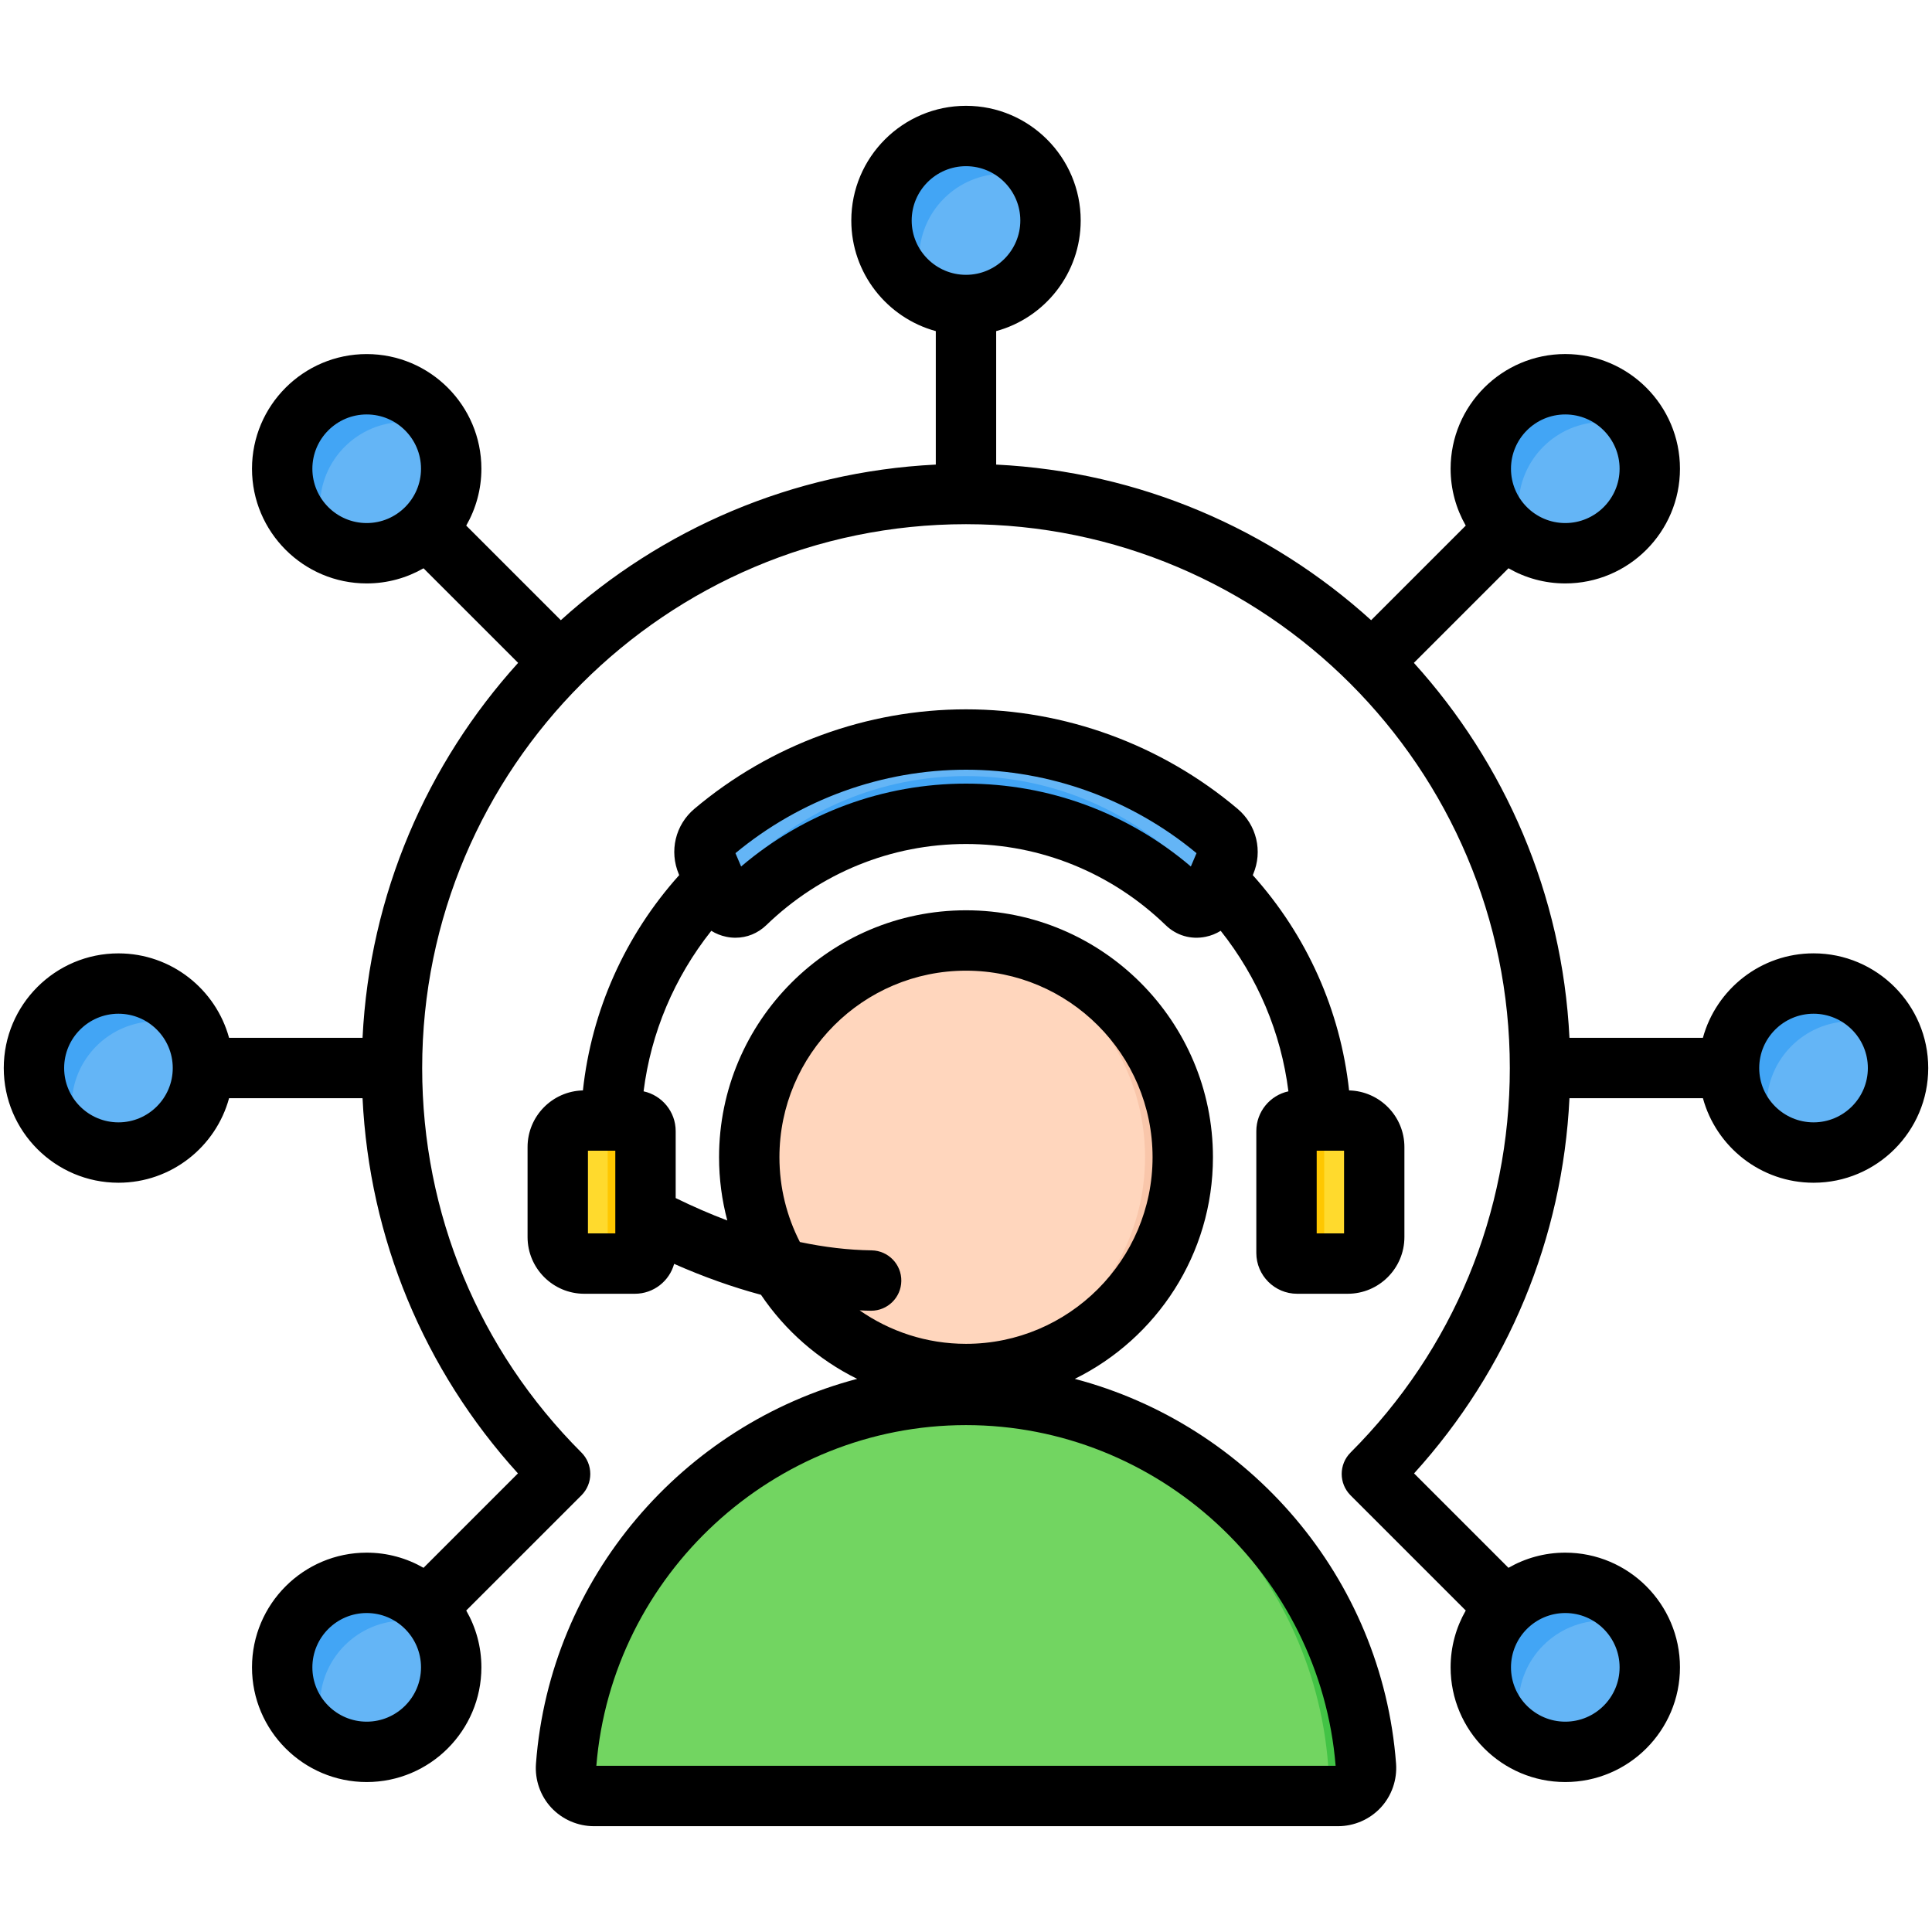
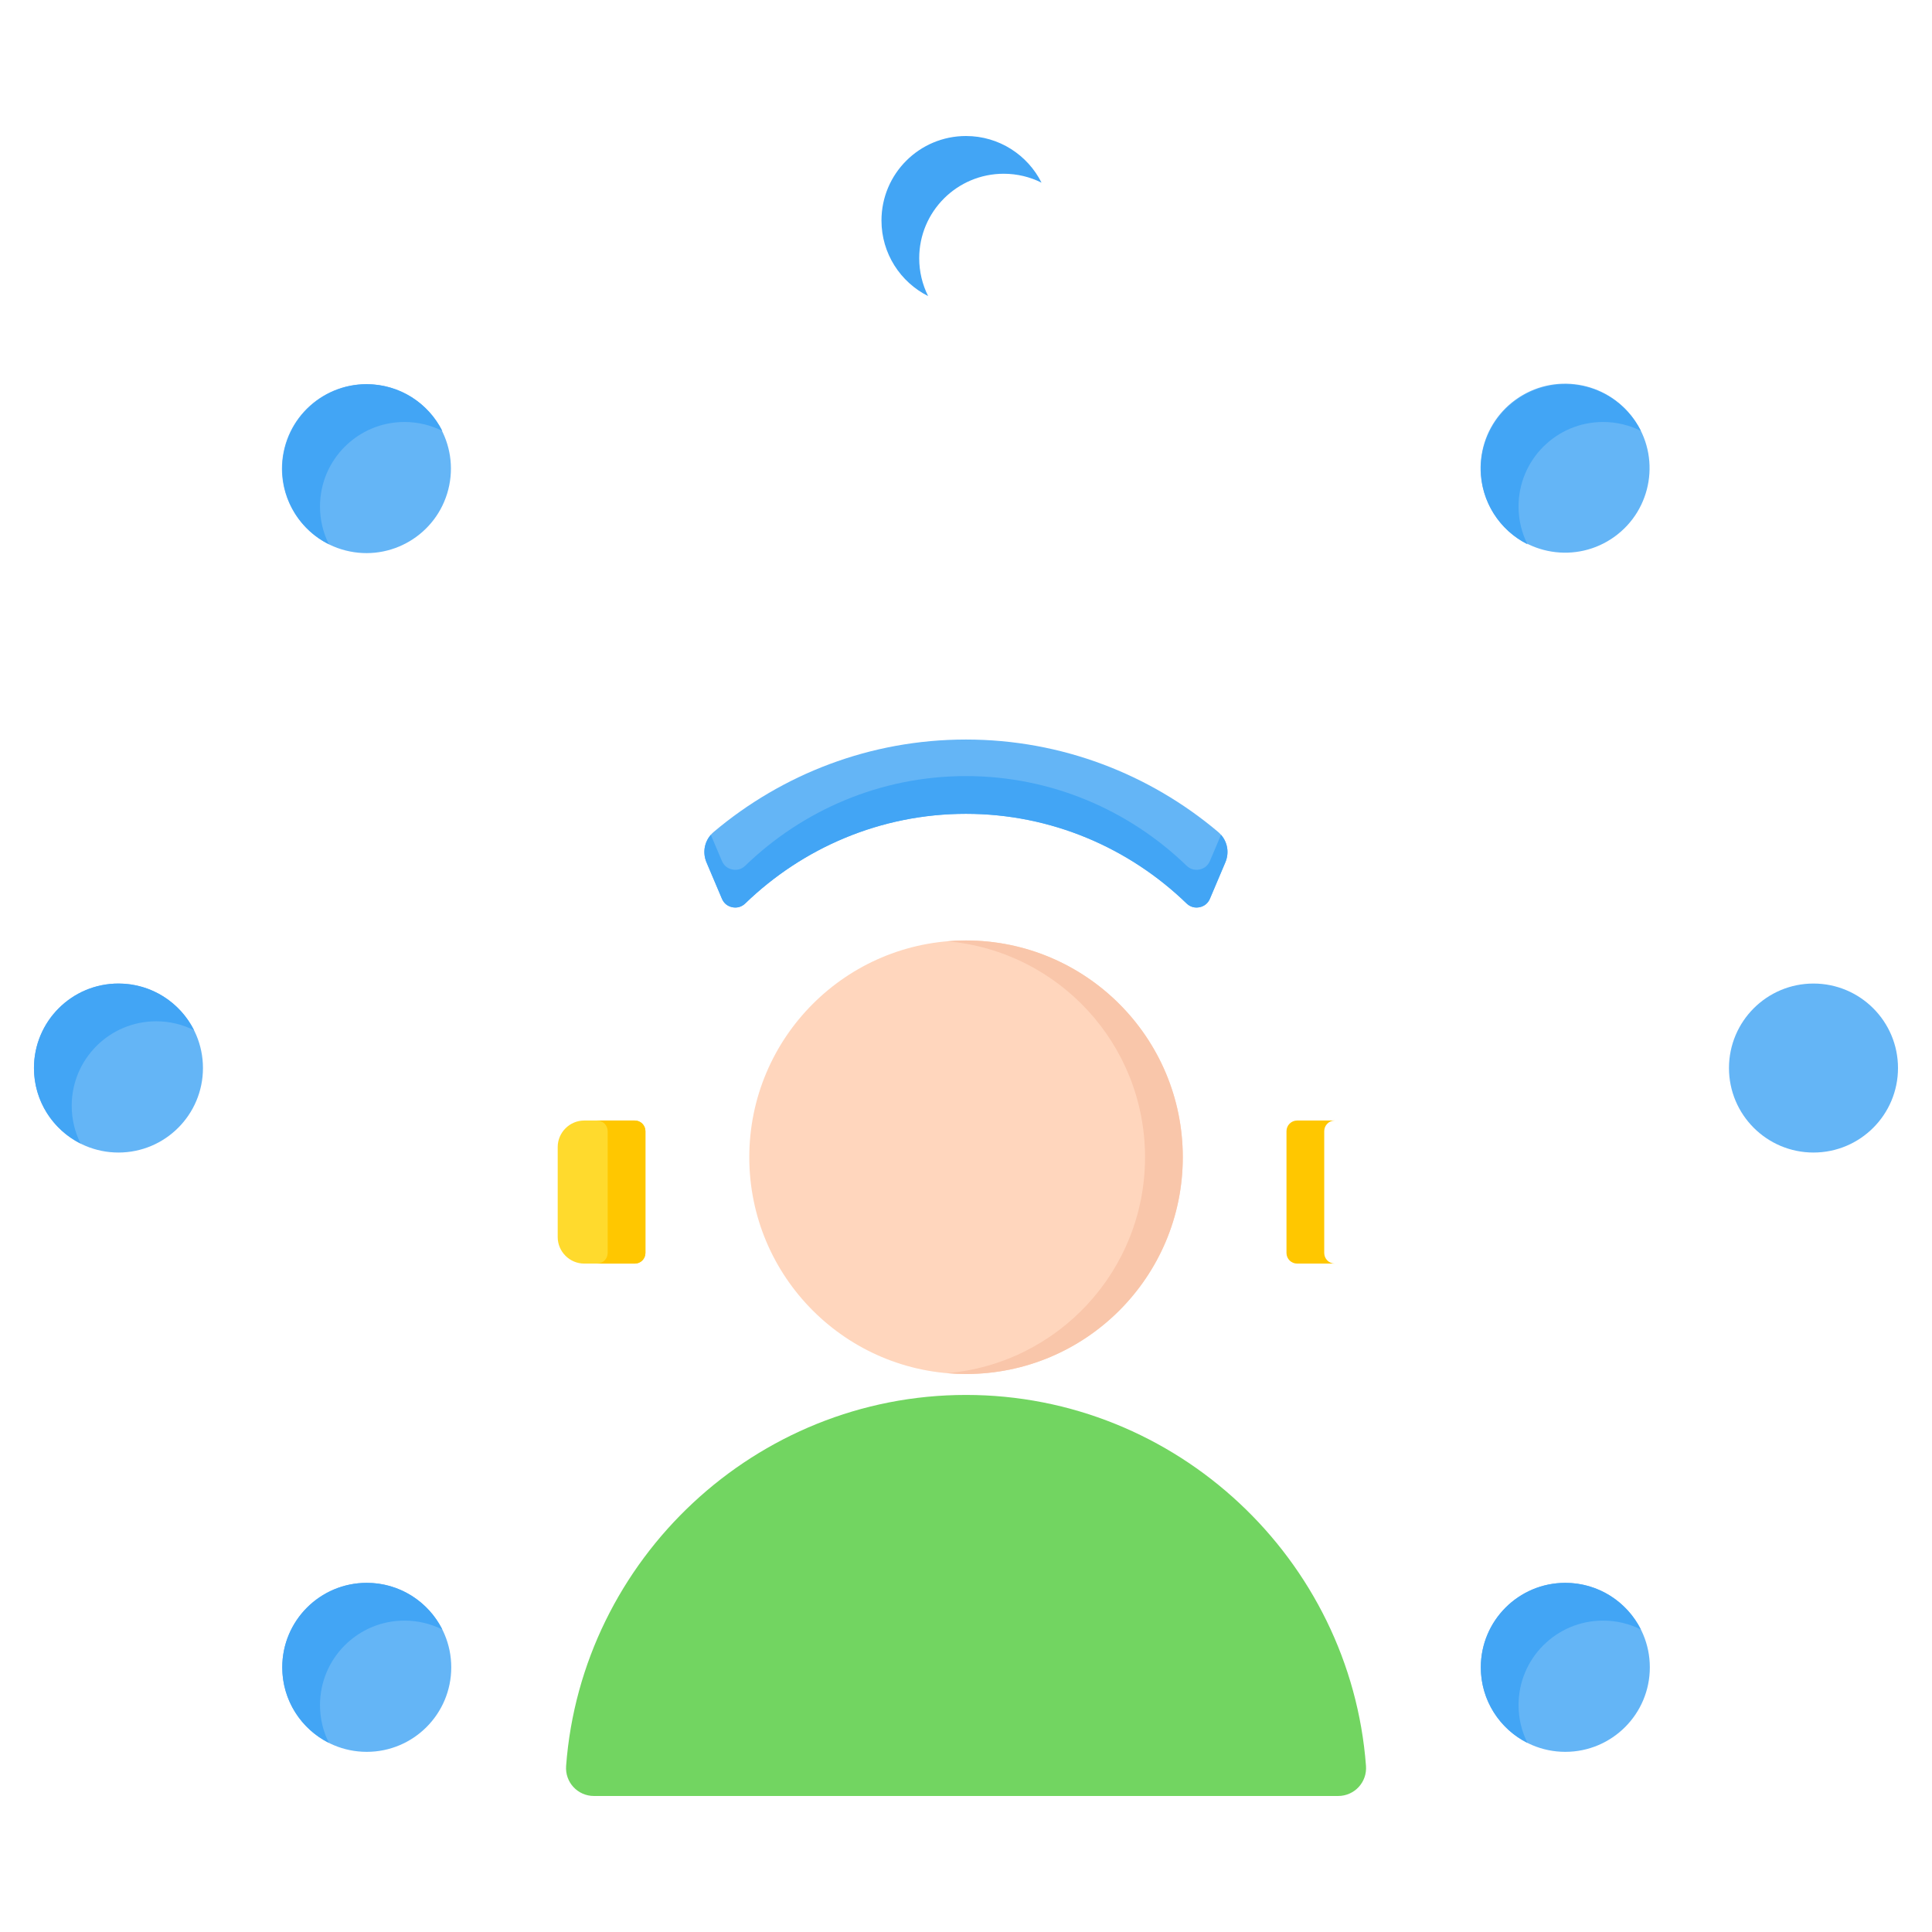
<svg xmlns="http://www.w3.org/2000/svg" width="60" height="60" viewBox="0 0 60 60" fill="none">
-   <path fill-rule="evenodd" clip-rule="evenodd" d="M29.999 4.224C31.448 4.224 32.623 5.399 32.623 6.848C32.623 8.297 31.448 9.472 29.999 9.472C28.55 9.472 27.375 8.297 27.375 6.848C27.375 5.399 28.55 4.224 29.999 4.224Z" fill="#64B5F6" />
  <path fill-rule="evenodd" clip-rule="evenodd" d="M29.999 4.224C31.026 4.224 31.915 4.814 32.346 5.673C31.992 5.496 31.593 5.396 31.171 5.396C29.722 5.396 28.547 6.571 28.547 8.02C28.547 8.442 28.647 8.841 28.824 9.195C27.965 8.764 27.375 7.875 27.375 6.848C27.375 5.399 28.55 4.224 29.999 4.224Z" fill="#42A5F5" />
  <path d="M50.14 16.668C51.315 15.82 51.581 14.18 50.733 13.005C49.885 11.829 48.245 11.564 47.07 12.411C45.894 13.259 45.629 14.899 46.477 16.075C47.324 17.25 48.965 17.516 50.14 16.668Z" fill="#64B5F6" />
  <path fill-rule="evenodd" clip-rule="evenodd" d="M48.612 11.933C49.639 11.933 50.528 12.523 50.959 13.382C50.606 13.205 50.207 13.105 49.784 13.105C48.335 13.105 47.16 14.28 47.16 15.729C47.16 16.152 47.26 16.551 47.437 16.904C46.578 16.473 45.988 15.584 45.988 14.557C45.988 13.108 47.163 11.933 48.612 11.933Z" fill="#42A5F5" />
  <path d="M56.319 35.793C57.769 35.793 58.944 34.618 58.944 33.169C58.944 31.72 57.769 30.545 56.319 30.545C54.87 30.545 53.695 31.72 53.695 33.169C53.695 34.618 54.87 35.793 56.319 35.793Z" fill="#64B5F6" />
-   <path fill-rule="evenodd" clip-rule="evenodd" d="M56.319 30.545C57.346 30.545 58.235 31.135 58.666 31.994C58.313 31.817 57.914 31.717 57.491 31.717C56.042 31.717 54.867 32.892 54.867 34.341C54.867 34.764 54.967 35.163 55.145 35.516C54.285 35.085 53.695 34.196 53.695 33.169C53.695 31.72 54.87 30.545 56.319 30.545Z" fill="#42A5F5" />
  <path fill-rule="evenodd" clip-rule="evenodd" d="M48.612 49.157C50.062 49.157 51.237 50.332 51.237 51.781C51.237 53.23 50.062 54.405 48.612 54.405C47.163 54.405 45.988 53.23 45.988 51.781C45.988 50.332 47.163 49.157 48.612 49.157Z" fill="#64B5F6" />
  <path fill-rule="evenodd" clip-rule="evenodd" d="M48.612 49.157C49.639 49.157 50.528 49.747 50.959 50.606C50.606 50.429 50.207 50.329 49.784 50.329C48.335 50.329 47.16 51.504 47.16 52.953C47.16 53.375 47.26 53.774 47.437 54.128C46.578 53.697 45.988 52.808 45.988 51.781C45.988 50.332 47.163 49.157 48.612 49.157Z" fill="#42A5F5" />
  <path d="M13.923 15.199C14.279 13.795 13.43 12.367 12.025 12.011C10.621 11.654 9.193 12.504 8.837 13.908C8.48 15.312 9.33 16.74 10.734 17.096C12.139 17.453 13.566 16.604 13.923 15.199Z" fill="#64B5F6" />
  <path fill-rule="evenodd" clip-rule="evenodd" d="M11.39 11.933C12.417 11.933 13.306 12.523 13.737 13.382C13.383 13.205 12.984 13.105 12.562 13.105C11.112 13.105 9.938 14.28 9.938 15.729C9.938 16.152 10.037 16.551 10.215 16.904C9.355 16.473 8.766 15.584 8.766 14.557C8.765 13.108 9.94 11.933 11.39 11.933Z" fill="#42A5F5" />
  <path fill-rule="evenodd" clip-rule="evenodd" d="M3.679 30.545C5.128 30.545 6.303 31.72 6.303 33.169C6.303 34.618 5.128 35.793 3.679 35.793C2.229 35.793 1.055 34.618 1.055 33.169C1.055 31.72 2.229 30.545 3.679 30.545Z" fill="#64B5F6" />
  <path fill-rule="evenodd" clip-rule="evenodd" d="M3.679 30.545C4.706 30.545 5.595 31.135 6.026 31.994C5.672 31.817 5.273 31.717 4.851 31.717C3.401 31.717 2.227 32.892 2.227 34.341C2.227 34.764 2.327 35.163 2.504 35.516C1.644 35.085 1.055 34.196 1.055 33.169C1.055 31.72 2.229 30.545 3.679 30.545Z" fill="#42A5F5" />
  <path fill-rule="evenodd" clip-rule="evenodd" d="M11.39 49.157C12.839 49.157 14.014 50.332 14.014 51.781C14.014 53.23 12.839 54.405 11.39 54.405C9.941 54.405 8.766 53.23 8.766 51.781C8.766 50.332 9.94 49.157 11.39 49.157Z" fill="#64B5F6" />
  <path fill-rule="evenodd" clip-rule="evenodd" d="M11.39 49.157C12.417 49.157 13.306 49.747 13.737 50.606C13.383 50.429 12.984 50.329 12.562 50.329C11.112 50.329 9.938 51.504 9.938 52.953C9.938 53.375 10.037 53.774 10.215 54.128C9.355 53.697 8.766 52.808 8.766 51.781C8.765 50.332 9.94 49.157 11.39 49.157Z" fill="#42A5F5" />
  <path fill-rule="evenodd" clip-rule="evenodd" d="M17.581 54.842C18.062 48.424 23.465 43.321 30.001 43.321C36.538 43.321 41.94 48.424 42.422 54.842C42.46 55.349 42.064 55.776 41.555 55.776H18.447C17.939 55.776 17.543 55.349 17.581 54.842Z" fill="#72D561" />
-   <path fill-rule="evenodd" clip-rule="evenodd" d="M29.414 43.335C29.608 43.326 29.804 43.321 30 43.321C36.536 43.321 41.939 48.424 42.42 54.842C42.459 55.349 42.063 55.776 41.554 55.776H40.382C40.891 55.776 41.287 55.349 41.249 54.842C40.782 48.617 35.685 43.629 29.414 43.335Z" fill="#42C345" />
  <path d="M30.001 42.671C33.719 42.671 36.733 39.657 36.733 35.939C36.733 32.221 33.719 29.207 30.001 29.207C26.283 29.207 23.27 32.221 23.27 35.939C23.27 39.657 26.283 42.671 30.001 42.671Z" fill="#FFD6BD" />
  <path fill-rule="evenodd" clip-rule="evenodd" d="M30 29.207C29.802 29.207 29.607 29.216 29.414 29.233C32.858 29.53 35.56 32.419 35.56 35.939C35.56 39.459 32.858 42.348 29.414 42.645C29.607 42.662 29.802 42.671 30 42.671C33.718 42.671 36.732 39.657 36.732 35.939C36.732 32.221 33.718 29.207 30 29.207Z" fill="#F9C6AA" />
-   <path fill-rule="evenodd" clip-rule="evenodd" d="M40.283 34.799H41.854C42.307 34.799 42.678 35.17 42.678 35.623V38.418C42.678 38.871 42.307 39.242 41.854 39.242H40.283C40.101 39.242 39.953 39.094 39.953 38.912V35.129C39.953 34.947 40.102 34.799 40.283 34.799Z" fill="#FFDA2D" />
  <path fill-rule="evenodd" clip-rule="evenodd" d="M40.283 34.799H41.455C41.273 34.799 41.125 34.947 41.125 35.129V38.912C41.125 39.094 41.273 39.242 41.455 39.242H40.283C40.101 39.242 39.953 39.094 39.953 38.912V35.129C39.953 34.947 40.102 34.799 40.283 34.799Z" fill="#FFC700" />
  <path fill-rule="evenodd" clip-rule="evenodd" d="M19.715 34.799H18.144C17.691 34.799 17.32 35.17 17.32 35.623V38.418C17.32 38.871 17.691 39.242 18.144 39.242H19.715C19.897 39.242 20.045 39.094 20.045 38.912V35.129C20.045 34.947 19.896 34.799 19.715 34.799Z" fill="#FFDA2D" />
  <path fill-rule="evenodd" clip-rule="evenodd" d="M19.715 34.799H18.543C18.724 34.799 18.872 34.947 18.872 35.129V38.912C18.872 39.094 18.724 39.242 18.543 39.242H19.715C19.896 39.242 20.044 39.094 20.044 38.912V35.129C20.044 34.947 19.896 34.799 19.715 34.799Z" fill="#FFC700" />
  <path fill-rule="evenodd" clip-rule="evenodd" d="M37.825 25.832C35.705 24.046 32.972 22.967 29.998 22.967C27.024 22.967 24.291 24.046 22.17 25.832C21.889 26.069 21.799 26.446 21.942 26.784L22.42 27.911C22.479 28.051 22.594 28.145 22.743 28.175C22.892 28.205 23.035 28.164 23.144 28.058C24.924 26.337 27.343 25.274 29.998 25.274C32.652 25.274 35.072 26.337 36.851 28.058C36.961 28.164 37.103 28.205 37.252 28.175C37.401 28.145 37.516 28.051 37.575 27.911L38.053 26.784C38.197 26.446 38.106 26.069 37.825 25.832Z" fill="#64B5F6" />
  <path fill-rule="evenodd" clip-rule="evenodd" d="M22.075 25.926C21.87 26.161 21.817 26.488 21.942 26.784L22.42 27.911C22.479 28.051 22.594 28.145 22.743 28.175C22.892 28.205 23.035 28.164 23.144 28.058C24.924 26.337 27.343 25.274 29.998 25.274C32.652 25.274 35.072 26.337 36.851 28.058C36.961 28.164 37.103 28.205 37.252 28.175C37.401 28.145 37.516 28.051 37.575 27.911L38.053 26.784C38.179 26.488 38.125 26.161 37.92 25.926L37.575 26.739C37.516 26.879 37.401 26.973 37.252 27.003C37.103 27.033 36.961 26.992 36.851 26.886C35.072 25.165 32.652 24.102 29.998 24.102C27.343 24.102 24.924 25.165 23.144 26.886C23.035 26.992 22.892 27.033 22.743 27.003C22.594 26.973 22.479 26.879 22.42 26.739L22.075 25.926Z" fill="#42A5F5" />
-   <path fill-rule="evenodd" clip-rule="evenodd" d="M18.52 54.839C19.004 48.9 24.032 44.258 30 44.258C35.967 44.258 40.996 48.9 41.479 54.839H18.52ZM27.068 38.831C26.347 38.821 25.604 38.733 24.841 38.572C24.436 37.781 24.206 36.887 24.206 35.939C24.206 32.744 26.805 30.145 30 30.145C33.195 30.145 35.794 32.744 35.794 35.939C35.794 39.133 33.195 41.734 30 41.734C28.773 41.734 27.634 41.348 26.696 40.694C26.811 40.7 26.926 40.705 27.04 40.706H27.054C27.565 40.706 27.983 40.296 27.991 39.784C28 39.266 27.586 38.839 27.068 38.831ZM18.259 38.304V35.736H19.109V37.799V37.801V38.304H18.259ZM30 23.904C32.605 23.904 35.144 24.824 37.159 26.496L36.983 26.91C35.027 25.246 32.573 24.336 30 24.336C27.427 24.336 24.973 25.246 23.016 26.91L22.84 26.496C24.856 24.824 27.394 23.904 30 23.904ZM41.741 38.304H40.891V35.736H41.741V38.304ZM33.379 42.822C35.917 41.57 37.669 38.955 37.669 35.939C37.669 31.71 34.229 28.27 30 28.27C25.771 28.27 22.331 31.71 22.331 35.939C22.331 36.618 22.42 37.276 22.587 37.903C22.059 37.704 21.525 37.471 20.984 37.207V35.128C20.984 34.522 20.556 34.016 19.987 33.892C20.216 32.069 20.943 30.353 22.09 28.907C22.23 28.994 22.388 29.059 22.558 29.093C22.653 29.113 22.748 29.122 22.842 29.122C23.197 29.122 23.534 28.986 23.798 28.732C25.479 27.107 27.681 26.211 30 26.211C32.319 26.211 34.521 27.107 36.202 28.732C36.535 29.054 36.986 29.186 37.441 29.093C37.612 29.059 37.769 28.994 37.91 28.907C39.057 30.352 39.784 32.069 40.013 33.892C39.444 34.016 39.016 34.522 39.016 35.128V38.912C39.016 39.61 39.585 40.179 40.283 40.179H41.854C42.825 40.179 43.615 39.389 43.615 38.418V35.623C43.615 34.666 42.848 33.887 41.897 33.864C41.628 31.382 40.589 29.053 38.906 27.178L38.918 27.15C39.222 26.434 39.026 25.616 38.431 25.116C36.069 23.124 33.074 22.029 30 22.029C26.926 22.029 23.931 23.124 21.568 25.116C20.973 25.616 20.778 26.434 21.082 27.15L21.093 27.178C19.411 29.053 18.371 31.382 18.103 33.864C17.151 33.887 16.384 34.666 16.384 35.623V38.418C16.384 39.389 17.174 40.179 18.145 40.179H19.717C20.298 40.179 20.788 39.785 20.936 39.251C21.85 39.654 22.75 39.974 23.633 40.211C24.38 41.32 25.411 42.225 26.62 42.822C21.221 44.244 17.078 48.986 16.645 54.772C16.607 55.274 16.78 55.771 17.12 56.138C17.46 56.503 17.943 56.714 18.446 56.714H41.553C42.056 56.714 42.539 56.503 42.879 56.138C43.22 55.771 43.393 55.273 43.356 54.772C42.921 48.985 38.779 44.244 33.379 42.822ZM56.322 34.856C55.391 34.856 54.634 34.099 54.634 33.169C54.634 32.239 55.391 31.482 56.322 31.482C57.251 31.482 58.008 32.239 58.008 33.169C58.008 34.099 57.251 34.856 56.322 34.856ZM50.298 51.781C50.298 52.711 49.542 53.468 48.611 53.468C47.681 53.468 46.925 52.711 46.925 51.781C46.925 50.851 47.681 50.094 48.611 50.094C49.542 50.094 50.298 50.851 50.298 51.781ZM28.313 6.848C28.313 5.918 29.07 5.161 30 5.161C30.93 5.161 31.687 5.918 31.687 6.848C31.687 7.778 30.93 8.535 30 8.535C29.07 8.535 28.313 7.778 28.313 6.848ZM11.388 53.468C10.458 53.468 9.701 52.711 9.701 51.781C9.701 50.851 10.458 50.094 11.388 50.094C12.318 50.094 13.075 50.851 13.075 51.781C13.075 52.711 12.318 53.468 11.388 53.468ZM3.679 34.856C2.749 34.856 1.992 34.099 1.992 33.169C1.992 32.239 2.749 31.482 3.679 31.482C4.609 31.482 5.365 32.239 5.365 33.169C5.365 34.099 4.609 34.856 3.679 34.856ZM9.701 14.557C9.701 13.628 10.458 12.871 11.388 12.871C12.318 12.871 13.075 13.628 13.075 14.557C13.075 15.487 12.318 16.244 11.388 16.244C10.458 16.244 9.701 15.487 9.701 14.557ZM48.611 12.871C49.542 12.871 50.298 13.628 50.298 14.557C50.298 15.487 49.542 16.244 48.611 16.244C47.681 16.244 46.925 15.487 46.925 14.557C46.925 13.628 47.681 12.871 48.611 12.871ZM56.322 29.607C54.682 29.607 53.298 30.721 52.885 32.231H48.741C48.52 27.763 46.729 23.701 43.909 20.586L46.847 17.648C47.367 17.947 47.969 18.119 48.611 18.119C50.575 18.119 52.173 16.521 52.173 14.557C52.173 12.593 50.575 10.995 48.611 10.995C46.647 10.995 45.05 12.593 45.05 14.557C45.05 15.199 45.222 15.802 45.52 16.323L42.582 19.261C39.469 16.44 35.406 14.649 30.937 14.428V10.283C32.448 9.871 33.562 8.488 33.562 6.848C33.562 4.884 31.963 3.286 30 3.286C28.036 3.286 26.438 4.884 26.438 6.848C26.438 8.488 27.552 9.871 29.062 10.283V14.428C24.594 14.65 20.531 16.44 17.417 19.261L14.479 16.323C14.778 15.802 14.95 15.199 14.95 14.557C14.95 12.593 13.352 10.996 11.388 10.996C9.424 10.996 7.826 12.593 7.826 14.557C7.826 16.521 9.424 18.119 11.388 18.119C12.03 18.119 12.633 17.947 13.153 17.649L16.091 20.586C13.271 23.701 11.48 27.763 11.259 32.231H7.114C6.701 30.721 5.318 29.608 3.679 29.608C1.715 29.607 0.117 31.205 0.117 33.169C0.117 35.133 1.715 36.731 3.679 36.731C5.318 36.731 6.702 35.617 7.114 34.106H11.259C11.472 38.455 13.16 42.533 16.085 45.758L13.153 48.69C12.633 48.391 12.03 48.219 11.388 48.219C9.424 48.219 7.826 49.818 7.826 51.781C7.826 53.744 9.424 55.343 11.388 55.343C13.352 55.343 14.95 53.744 14.95 51.781C14.95 51.138 14.778 50.536 14.479 50.016L18.058 46.438C18.234 46.261 18.332 46.023 18.332 45.775C18.332 45.526 18.234 45.287 18.058 45.111C14.867 41.921 13.111 37.68 13.111 33.169C13.111 23.857 20.687 16.279 30 16.279C39.313 16.279 46.889 23.857 46.889 33.169C46.889 37.68 45.132 41.921 41.942 45.111C41.576 45.478 41.576 46.071 41.942 46.438L45.52 50.016C45.222 50.536 45.05 51.138 45.05 51.781C45.05 53.744 46.647 55.343 48.611 55.343C50.575 55.343 52.173 53.744 52.173 51.781C52.173 49.818 50.575 48.219 48.611 48.219C47.969 48.219 47.367 48.391 46.847 48.69L43.915 45.758C46.84 42.533 48.529 38.455 48.741 34.106H52.886C53.298 35.617 54.682 36.731 56.322 36.731C58.285 36.731 59.883 35.133 59.883 33.169C59.883 31.205 58.285 29.607 56.322 29.607Z" fill="black" />
</svg>